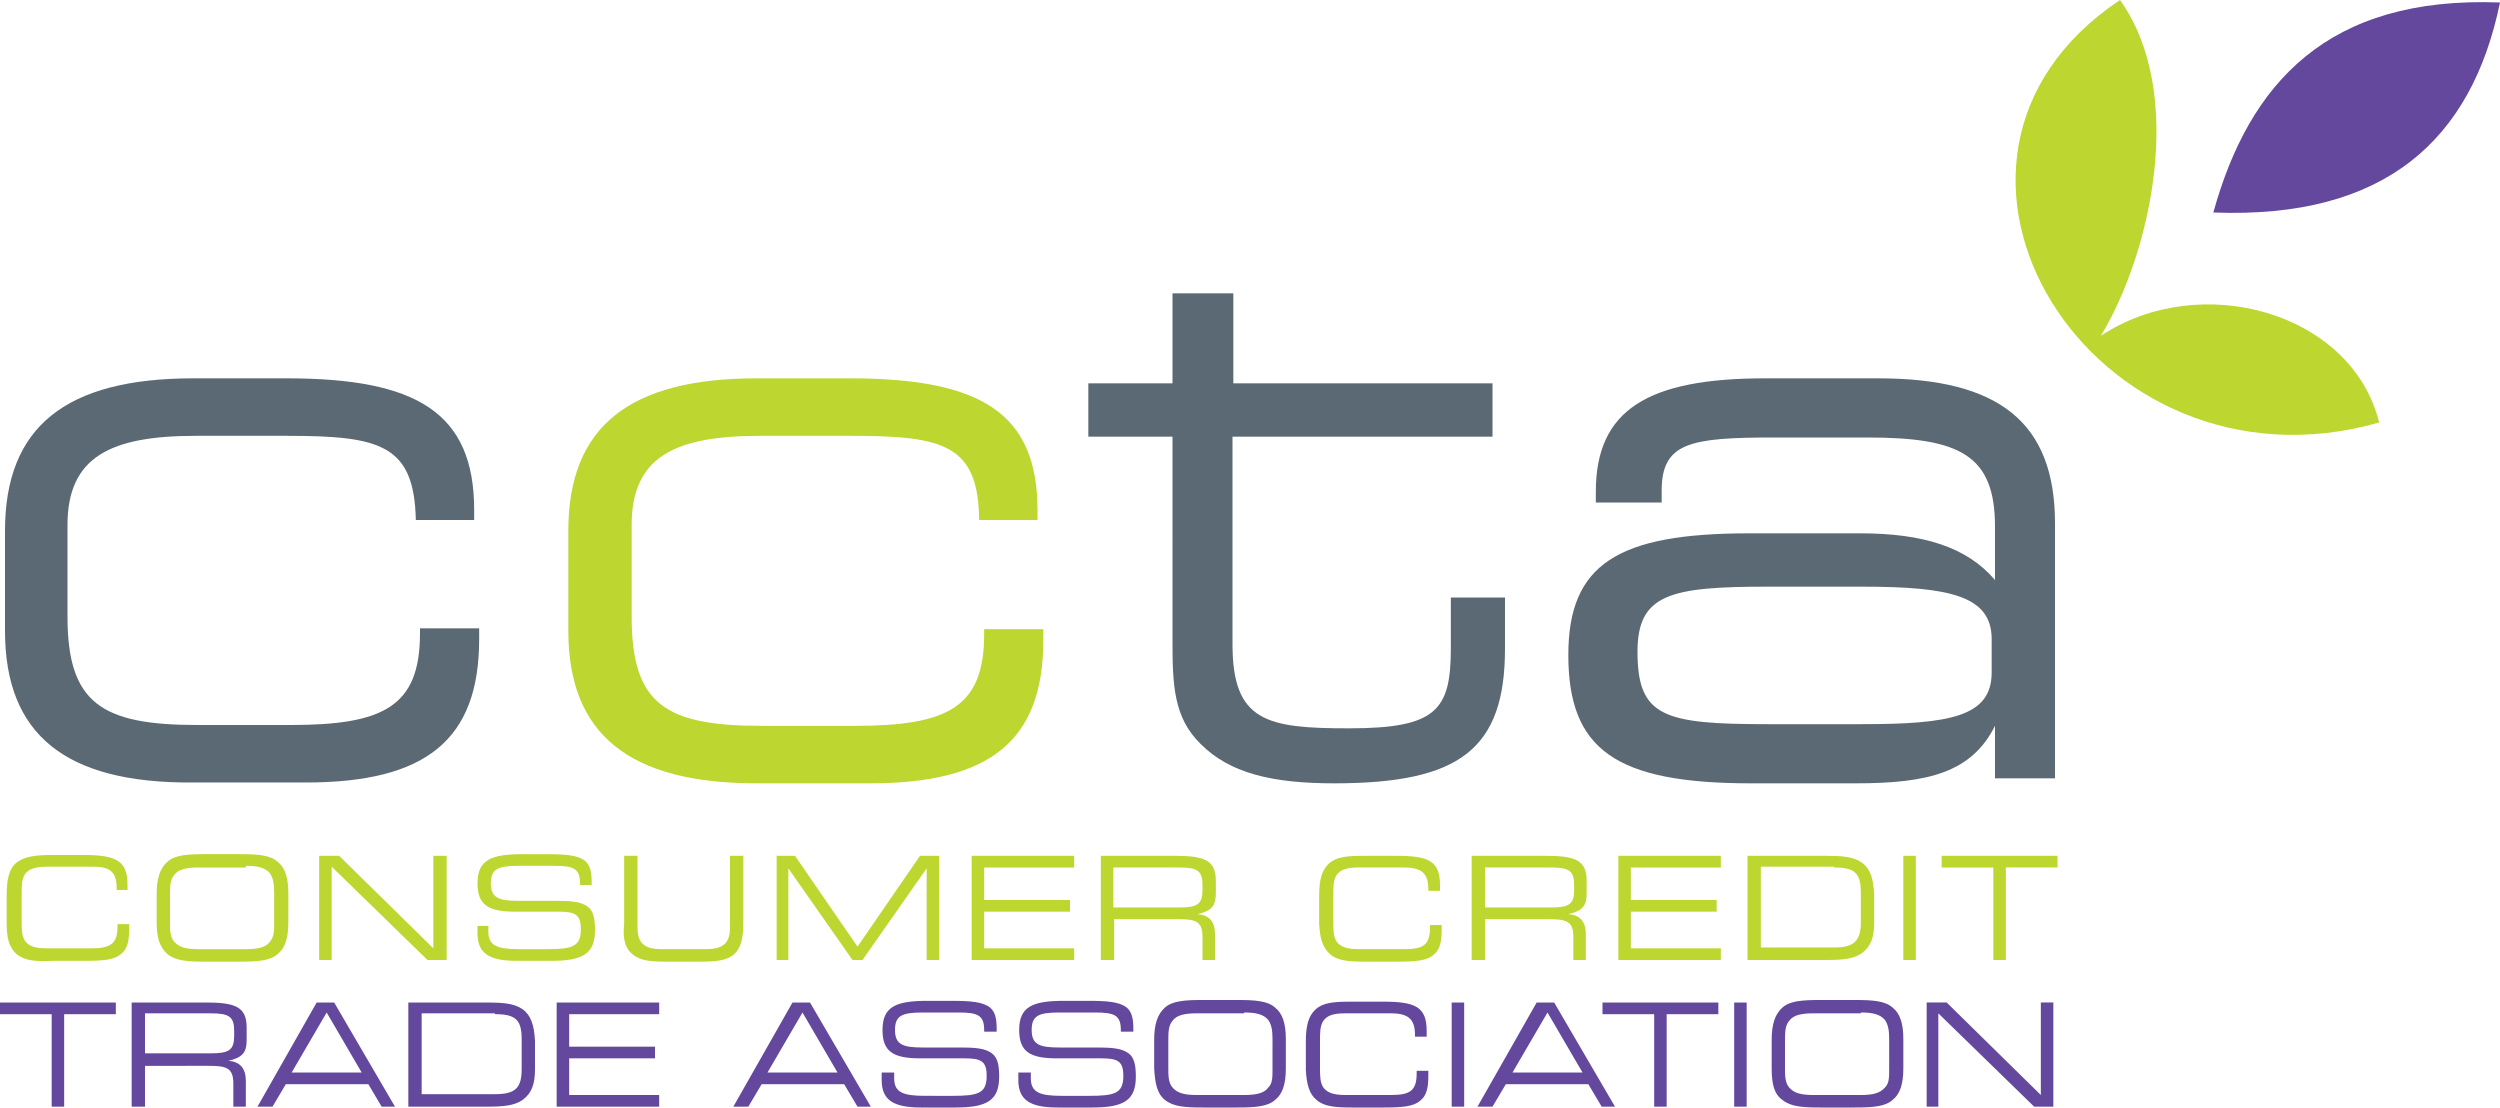
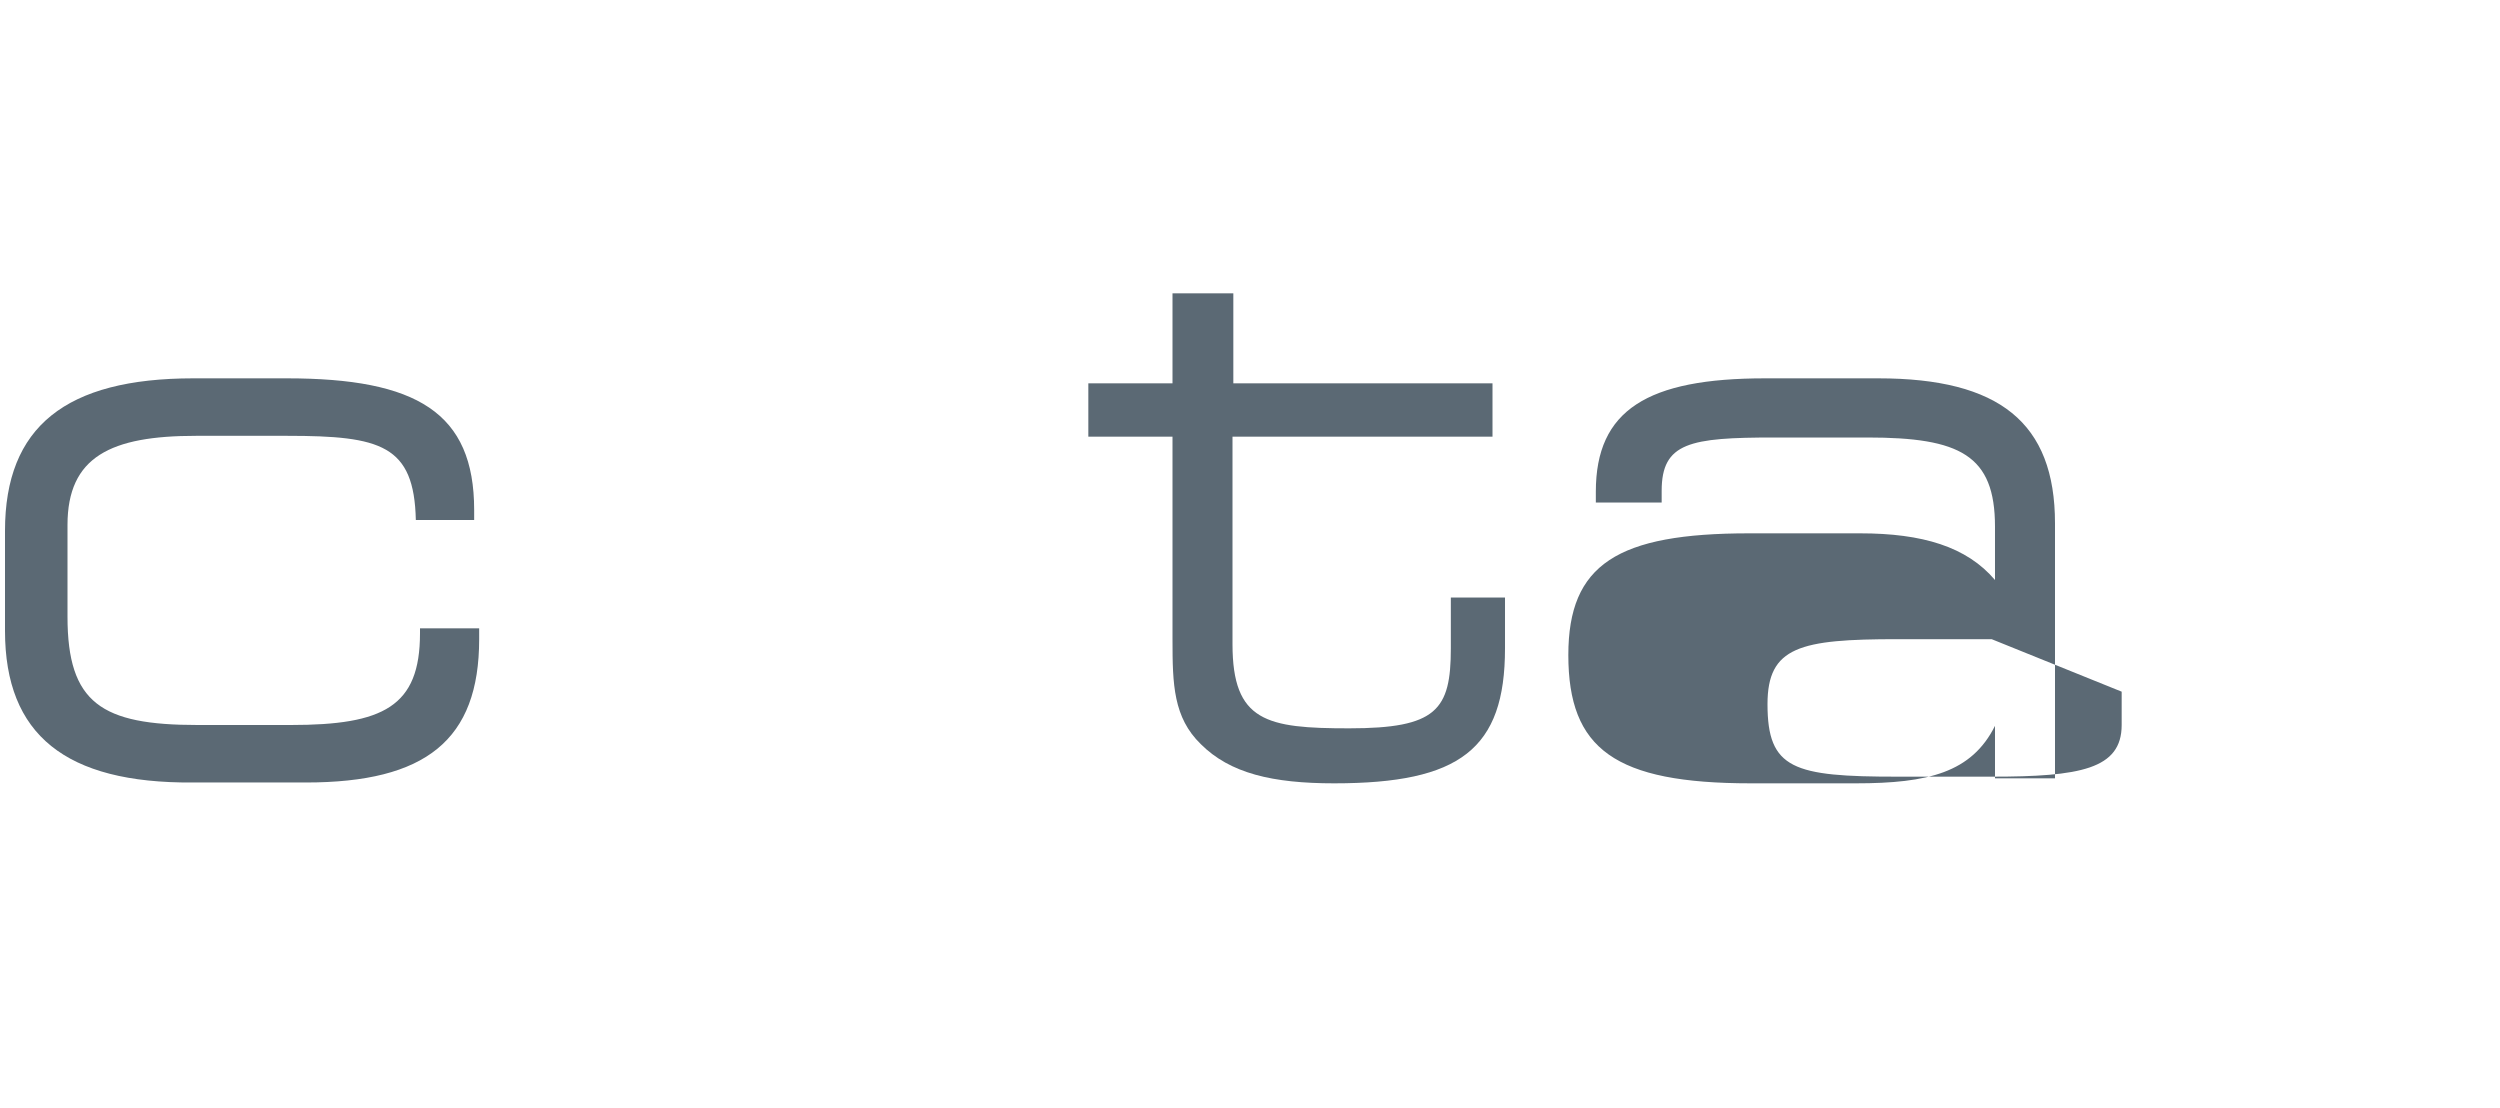
<svg xmlns="http://www.w3.org/2000/svg" viewBox="0 0 300 132.9" xml:space="preserve">
-   <path fill="#bdd630" d="M254.4 0c-28.9 19.3-3.3 60.5 31.1 50.7-3.3-13.3-21.5-18.3-33.4-10.4 6-9.9 10.3-29.1 2.3-40.3" />
-   <path fill="#64489d" d="M300 .3c-20.7-.8-30.1 9.7-34.4 25.2 20.6.8 31-8.7 34.4-25.2" />
  <path fill="#5b6974" d="M34.5 52.3h-11C13.3 52.3 8.1 54.8 8.1 63v11c0 10.4 4.1 13 15.6 13h11.2c11.1 0 15.5-2.2 15.5-11v-.6h7.1v1.3c0 12.1-6.4 17.2-20.8 17.2H23.1C7.9 94 .6 88.2.6 75.7v-12c0-12.5 7.3-18.3 22.6-18.3h11.2c15.6 0 22.5 4.1 22.5 15.8v1.2h-7c-.2-9-4.2-10.1-15.4-10.1" />
-   <path fill="#bdd630" d="M102.2 52.3h-11C81 52.3 75.8 54.8 75.8 63v11c0 10.5 4 13.1 15.6 13.1h11.2c11.1 0 15.5-2.2 15.5-11v-.6h7.1v1.3c0 12.1-6.4 17.2-20.8 17.2H90.8c-15.2 0-22.6-5.8-22.6-18.3v-12c0-12.5 7.3-18.3 22.6-18.3H102c15.6 0 22.5 4.1 22.5 15.8v1.2h-7c-.1-9-4.2-10.1-15.3-10.1" />
  <path fill="#5b6974" d="M179.1 46v6.4h-31.2v24.9c0 9.3 4.1 10.1 14 10.1 10.5 0 12.2-2.2 12.2-9.6v-6.1h6.5v6.1c0 12.1-5.4 16.2-20.5 16.2-7.4 0-12.5-1.2-16-4.7-3.3-3.2-3.4-7.2-3.4-12.5V52.4h-10.1V46h10.1V35.2h7.3V46h31.1z" />
-   <path fill="#5b6974" d="M246.6 62.8v30.6h-7.2v-6.3c-2.8 5.6-8 6.9-16.7 6.9h-12.6c-16.3 0-21.9-4.1-21.9-15.4 0-10.9 5.9-14.6 21.7-14.6h13.3c7.5 0 12.8 1.6 16.2 5.6v-6.4c0-8.6-4.2-10.7-15.3-10.7h-11.2c-10.1 0-13.5.6-13.5 6.4v1.4h-7.9V59c0-9.8 6.2-13.6 20.3-13.6h13.6c14.5 0 21.2 5.3 21.2 17.4M239 76.7c0-5.2-5-6.3-15.6-6.3h-11.3c-11.7 0-15.6.9-15.6 7.8 0 7.8 3.1 8.7 15.6 8.7h11.3c10.6 0 15.6-.9 15.6-6.2v-4z" />
-   <path fill="#bdd630" d="M2 114.5c-.9-.8-1.2-1.9-1.2-3.7v-3.4c0-1.9.3-3.2 1.2-3.9s2.2-.9 4.2-.9h3.9c3.8 0 5.2.7 5.2 3.5v.7H14v-.2c0-2-.8-2.6-2.9-2.6H5.7c-1.3 0-2.2.2-2.7.9-.4.6-.4 1.4-.4 2.4v3.2c0 1 0 1.8.4 2.4.5.7 1.3.9 2.7.9H11c2.3 0 3.1-.6 3.1-2.6v-.3h1.4v.6c0 1.4-.2 2.4-1 3-.8.7-2.2.8-4.3.8H6.3c-2 .1-3.3 0-4.3-.8m18.1 0c1 .8 2.4.9 4.5.9h4.2c2.1 0 3.6-.1 4.5-.9.9-.7 1.3-1.9 1.3-3.8v-3.5c0-1.9-.4-3.1-1.3-3.8-.9-.8-2.4-.9-4.5-.9h-4.2c-2.1 0-3.6.1-4.5.9-.9.8-1.3 2-1.3 3.9v3.4c0 1.9.4 3 1.3 3.8m9.4-10.6c1.4 0 2.3.2 2.9.9.4.6.5 1.3.5 2.3V110.7c0 1 0 1.7-.5 2.3-.5.7-1.5.9-2.9.9h-5.7c-1.4 0-2.3-.2-2.9-.9-.5-.6-.5-1.4-.5-2.4v-3.2c0-1 0-1.8.5-2.4.5-.7 1.5-.9 2.9-.9h5.7zm10.3 11.3V104l11.5 11.2h2.3v-12.5H52v11.1l-11.3-11.1h-2.4v12.5h1.5zm17.5-4.1v.9c0 2.4 1.4 3.3 4.7 3.3h4.2c3.8 0 5.2-.9 5.2-3.7 0-1.5-.2-2.5-1.2-3-.7-.4-1.8-.5-3.4-.5h-4.5c-2.4 0-3.4-.3-3.4-2.1 0-1.7.8-2.1 3.3-2.1h4.3c2.3 0 3.1.3 3.1 2.1v.2H71v-.4c0-1.2-.2-2-.8-2.5-.9-.7-2.4-.8-4.7-.8h-2.8c-3.8 0-5.4.7-5.4 3.5 0 2.6 1.3 3.4 4.5 3.4H67c2 0 2.7.3 2.7 2.1 0 2.1-1 2.4-4.1 2.4h-3.3c-2.6 0-3.7-.4-3.7-2.1v-.7h-1.3zm18.6 3.4c.9.8 2.2.9 4.2.9h3.8c2 0 3.3-.1 4.2-.9.8-.7 1.1-1.9 1.1-3.8v-8h-1.6v8.1c0 .9 0 1.6-.4 2.2-.5.7-1.3.9-2.6.9h-5.1c-1.3 0-2.1-.2-2.6-.9-.4-.6-.4-1.3-.4-2.2v-8.1h-1.6v8.1c-.2 1.8.1 3 1 3.7m18.7.7v-11l7.7 11h1.2l7.7-11v11h1.5v-12.5h-2.3l-7.5 10.9-7.5-10.9h-2.2v12.5h1.4zm22 0h12.3v-1.4h-10.8v-4.4h10.3V108h-10.3v-3.9h10.8v-1.4h-12.3v12.5zm17.1 0v-4.9h7.6c2.1 0 3 .2 3 2.1v2.8h1.5v-3.1c0-1.5-.7-2.3-2.1-2.4 1.7-.4 2.2-1 2.2-2.5v-1.5c0-2.5-1.4-3-4.9-3h-8.9v12.5h1.6zm7.8-11.1c2.2 0 2.8.4 2.8 2.1v.6c0 1.7-.6 2.1-2.8 2.1h-7.9v-4.8h7.9zm18.1 10.4c.9.8 2.3.9 4.2.9h3.9c2.1 0 3.5-.1 4.3-.8.8-.6 1-1.6 1-3v-.6h-1.4v.3c0 2.1-.8 2.6-3.1 2.6h-5.4c-1.3 0-2.2-.2-2.7-.9-.4-.6-.4-1.4-.4-2.4v-3.2c0-1 0-1.8.4-2.4.5-.7 1.3-.9 2.7-.9h5.4c2.1 0 2.9.7 2.9 2.6v.2h1.4v-.7c0-2.9-1.4-3.5-5.2-3.5h-3.9c-2 0-3.3.1-4.2.9-.9.8-1.2 2-1.2 3.9v3.4c.1 1.7.4 2.8 1.3 3.6m18.6.7v-4.9h7.6c2.1 0 3 .2 3 2.1v2.8h1.5v-3.1c0-1.5-.7-2.3-2.1-2.4 1.7-.4 2.2-1 2.2-2.5v-1.5c0-2.5-1.4-3-4.9-3h-8.9v12.5h1.6zm7.9-11.1c2.2 0 2.8.4 2.8 2.1v.6c0 1.7-.6 2.1-2.8 2.1h-7.9v-4.8h7.9zm8.1 11.1h12.3v-1.4h-10.8v-4.4H206V108h-10.3v-3.9h10.8v-1.4h-12.3v12.5zm29.2-11.7c-1-.7-2.4-.8-4.3-.8h-9.4v12.5h9.4c1.9 0 3.3-.1 4.3-.8 1.1-.8 1.5-1.9 1.5-3.7v-3.4c-.1-1.8-.4-3-1.5-3.8m-3.3.6c2.5 0 3.2.7 3.2 3v3.6c0 2.2-.8 3-3.2 3h-8.8V104h8.8zm8.3 11.1h1.5v-12.5h-1.5v12.5zm12.3 0v-11.1h6.2v-1.4H233v1.4h6.2v11.1h1.5z" />
-   <path fill="#64489d" d="M6.2 132.8v-11.1H0v-1.4h13.9v1.4H7.7v11.1H6.2zm11.2 0v-4.9H25c2.1 0 3 .2 3 2.1v2.8h1.5v-3.1c0-1.5-.7-2.3-2.1-2.4 1.7-.4 2.2-1 2.2-2.5v-1.5c0-2.5-1.4-3-4.9-3h-8.9v12.5h1.6zm7.9-11.2c2.2 0 2.8.4 2.8 2.1v.6c0 1.7-.6 2.1-2.8 2.1h-7.9v-4.8h7.9zm5.6 11.2h1.8l1.6-2.7h9.9l1.6 2.7h1.6l-7.3-12.5H38l-7.1 12.5zm4.1-4.1 4.2-7.2 4.2 7.2H35zm27.7-7.6c-1-.7-2.4-.8-4.3-.8H49v12.5h9.4c1.9 0 3.3-.1 4.3-.8 1.1-.8 1.5-1.9 1.5-3.7v-3.4c-.1-1.9-.5-3.1-1.5-3.8m-3.3.6c2.5 0 3.2.7 3.2 3v3.6c0 2.3-.8 3-3.2 3h-8.8v-9.7h8.8zm7.4 11.1h12.3v-1.4H68.3V127h10.3v-1.4H68.3v-3.9h10.8v-1.4H66.8v12.5zm21.2 0h1.8l1.6-2.7h9.9l1.6 2.7h1.6l-7.3-12.5h-2.1L88 132.8zm4.1-4.1 4.2-7.2 4.2 7.2h-8.4zm13.7 0v.9c0 2.4 1.4 3.3 4.7 3.3h4.2c3.8 0 5.2-.9 5.2-3.7 0-1.5-.2-2.5-1.2-3-.7-.4-1.8-.5-3.4-.5h-4.5c-2.4 0-3.4-.3-3.4-2.1 0-1.7.8-2.1 3.3-2.1h4.3c2.3 0 3.1.3 3.1 2.1v.2h1.5v-.4c0-1.2-.2-2-.8-2.5-.9-.7-2.4-.8-4.7-.8h-2.8c-3.8 0-5.4.7-5.4 3.5 0 2.6 1.3 3.4 4.5 3.4h5.3c2 0 2.7.3 2.7 2.1 0 2.1-1 2.4-4.1 2.4H111c-2.6 0-3.7-.4-3.7-2.1v-.7h-1.5zm16.4 0v.9c0 2.4 1.4 3.3 4.7 3.3h4.2c3.8 0 5.2-.9 5.2-3.7 0-1.5-.2-2.5-1.2-3-.7-.4-1.8-.5-3.4-.5h-4.5c-2.4 0-3.4-.3-3.4-2.1 0-1.7.8-2.1 3.3-2.1h4.3c2.3 0 3.1.3 3.1 2.1v.2h1.5v-.4c0-1.2-.2-2-.8-2.5-.9-.7-2.4-.8-4.7-.8h-2.8c-3.8 0-5.4.7-5.4 3.5 0 2.6 1.3 3.4 4.5 3.4h5.3c2 0 2.7.3 2.7 2.1 0 2.1-1 2.4-4.1 2.4h-3.3c-2.6 0-3.7-.4-3.7-2.1v-.7h-1.5zm17.6 3.3c1 .8 2.4.9 4.5.9h4.2c2.1 0 3.6-.1 4.5-.9.9-.7 1.3-1.9 1.3-3.8v-3.5c0-1.9-.4-3.1-1.3-3.8-.9-.8-2.4-.9-4.5-.9h-4.2c-2.1 0-3.6.1-4.5.9-.9.8-1.3 2-1.3 3.9v3.4c.1 1.9.4 3.1 1.3 3.8m9.5-10.5c1.4 0 2.3.2 2.9.9.4.6.5 1.3.5 2.3V128.3c0 1 0 1.7-.5 2.2-.5.7-1.5.9-2.9.9h-5.7c-1.4 0-2.3-.2-2.9-.9-.5-.6-.5-1.4-.5-2.4v-3.2c0-1 0-1.8.5-2.4.5-.7 1.5-.9 2.9-.9h5.7zM158 132c.9.8 2.3.9 4.2.9h3.9c2.1 0 3.5-.1 4.3-.8.8-.6 1-1.6 1-3v-.6H170v.3c0 2.1-.8 2.6-3.1 2.6h-5.4c-1.3 0-2.2-.2-2.7-.9-.4-.6-.4-1.4-.4-2.4v-3.2c0-1 0-1.8.4-2.4.5-.7 1.3-.9 2.7-.9h5.4c2.1 0 2.9.7 2.9 2.6v.2h1.4v-.7c0-2.9-1.4-3.5-5.2-3.5h-3.9c-2 0-3.3.1-4.2.9-.9.8-1.2 2-1.2 3.9v3.4c.1 1.7.4 2.9 1.3 3.6m16.2.8h1.5v-12.5h-1.5v12.5zm3.1 0h1.8l1.6-2.7h9.9l1.6 2.7h1.6l-7.3-12.5h-2.1l-7.1 12.5zm4.2-4.1 4.2-7.2 4.2 7.2h-8.4zm18.5 4.1v-11.1h6.2v-1.4h-13.9v1.4h6.2v11.1h1.5zm8.1 0h1.5v-12.5h-1.5v12.5zm5.8-.8c1 .8 2.4.9 4.5.9h4.2c2.1 0 3.6-.1 4.5-.9.9-.7 1.3-1.9 1.3-3.8v-3.5c0-1.9-.4-3.1-1.3-3.8-.9-.8-2.4-.9-4.5-.9h-4.2c-2.1 0-3.6.1-4.5.9-.9.8-1.3 2-1.3 3.9v3.4c0 1.9.3 3.1 1.3 3.8m9.4-10.5c1.4 0 2.3.2 2.9.9.4.6.5 1.3.5 2.3V128.3c0 1 0 1.7-.5 2.2-.6.7-1.5.9-2.9.9h-5.7c-1.4 0-2.3-.2-2.9-.9-.5-.6-.5-1.4-.5-2.4v-3.2c0-1 0-1.8.5-2.4.5-.7 1.5-.9 2.9-.9h5.7zm9.3 11.3v-11.2l11.5 11.2h2.3v-12.5h-1.5v11.1l-11.3-11.1h-2.4v12.5h1.4z" />
+   <path fill="#5b6974" d="M246.6 62.8v30.6h-7.2v-6.3c-2.8 5.6-8 6.9-16.7 6.9h-12.6c-16.3 0-21.9-4.1-21.9-15.4 0-10.9 5.9-14.6 21.7-14.6h13.3c7.5 0 12.8 1.6 16.2 5.6v-6.4c0-8.6-4.2-10.7-15.3-10.7h-11.2c-10.1 0-13.5.6-13.5 6.4v1.4h-7.9V59c0-9.8 6.2-13.6 20.3-13.6h13.6c14.5 0 21.2 5.3 21.2 17.4M239 76.7h-11.3c-11.7 0-15.6.9-15.6 7.8 0 7.8 3.1 8.7 15.6 8.7h11.3c10.6 0 15.6-.9 15.6-6.2v-4z" />
</svg>